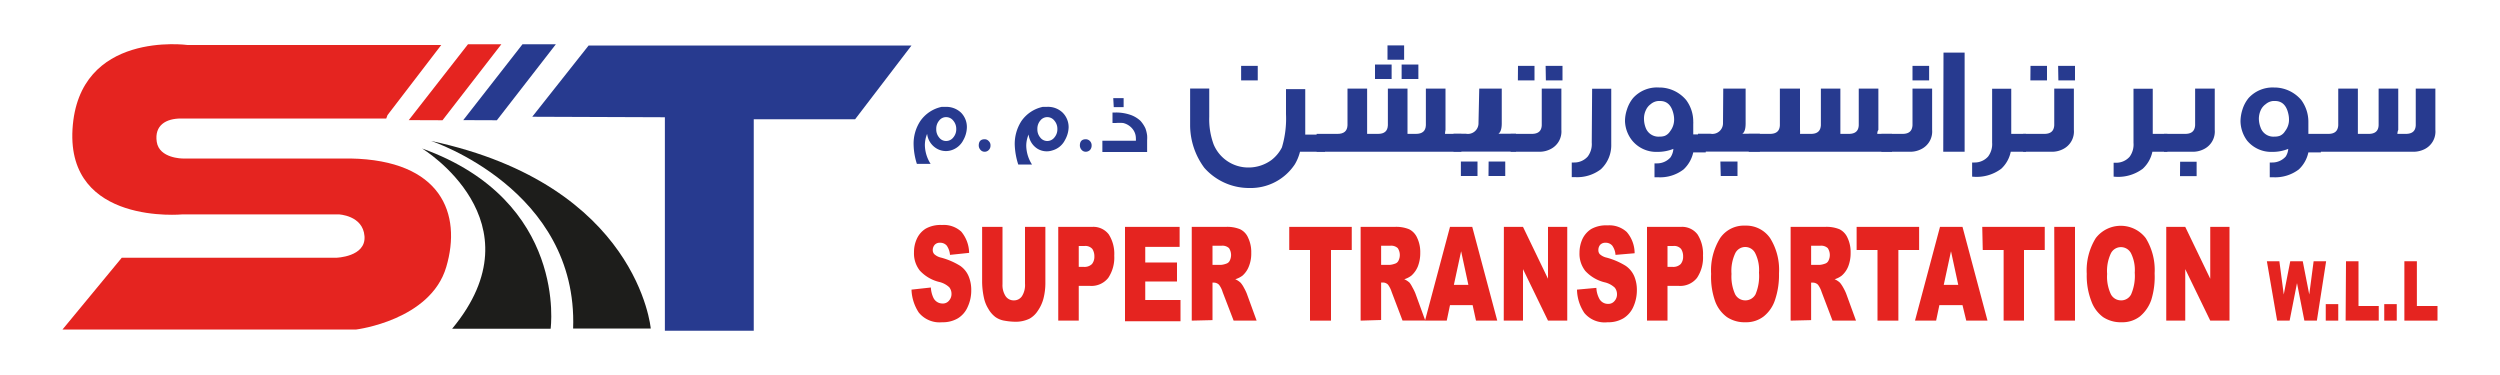
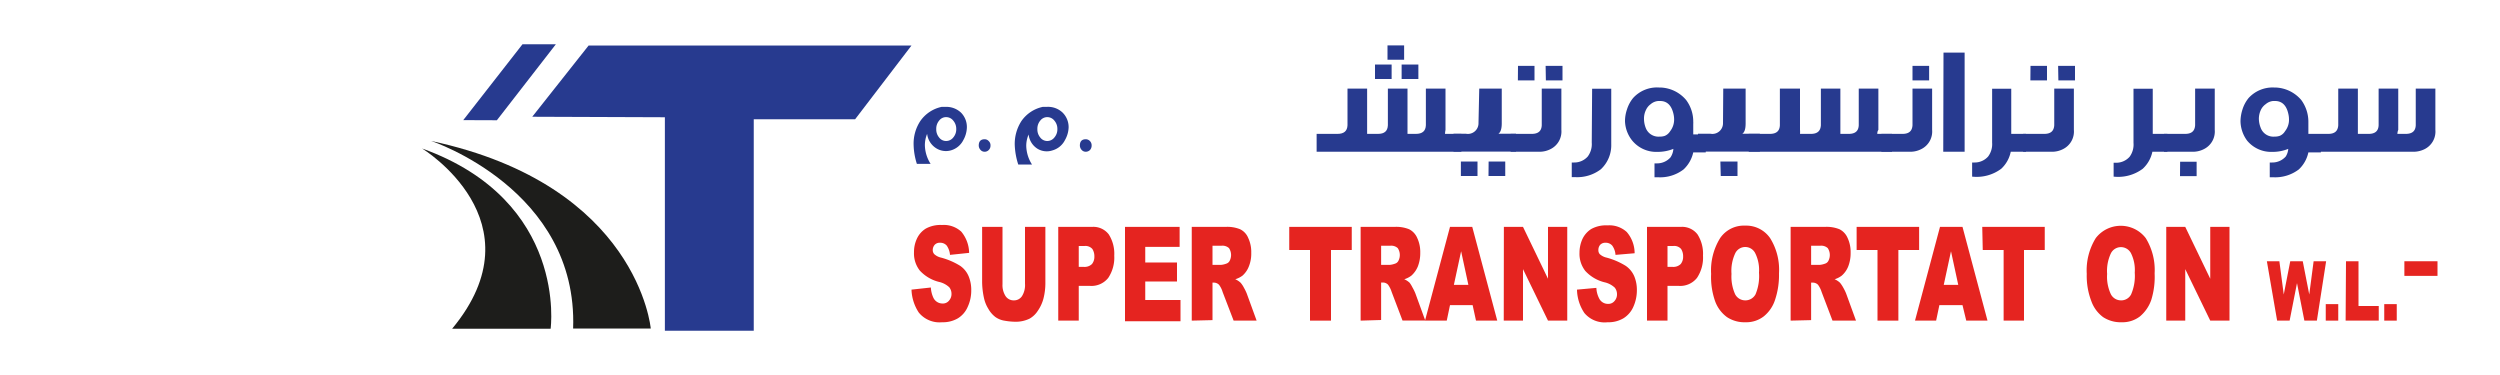
<svg xmlns="http://www.w3.org/2000/svg" viewBox="0 0 200 30">
  <defs>
    <style>.a{fill:#273a8f;}.b{fill:#e52420;}.c{fill:#1d1d1b;}</style>
  </defs>
  <polygon class="a" points="42.58 9.34 47.09 3.64 72.92 3.64 68.41 9.54 60.3 9.54 60.3 26.46 53.19 26.46 53.19 9.38 42.58 9.34" />
-   <path class="b" d="M31,9.21,35.3,3.6H15S6.27,2.4,5.8,10.34c-.45,7.71,8.81,6.81,8.81,6.81H27.09s1.94.07,2.07,1.74-2.27,1.73-2.27,1.73H9.74L5,26.36H28.5s5.94-.73,7.2-5-.4-8.55-7.67-8.68H14.61s-1.87,0-2.07-1.33.74-1.87,1.94-1.87H30.9Z" />
-   <polygon class="b" points="32.7 9.61 37.44 3.54 40.11 3.54 35.4 9.62 32.7 9.61" />
  <polygon class="a" points="37.06 9.61 41.8 3.54 44.47 3.54 39.75 9.62 37.06 9.61" />
  <path class="c" d="M33.77,11.88s9.54,5.81,2.4,14.42h7.88S45.45,16.08,33.77,11.88Z" />
  <path class="c" d="M34.5,11.28s11.75,3.87,11.35,15h6.21S51.06,14.82,34.5,11.28Z" />
  <path class="b" d="M72.92,23.17,74.47,23a2.18,2.18,0,0,0,.2.82.8.8,0,0,0,.72.46.63.63,0,0,0,.54-.24.79.79,0,0,0,.19-.54.84.84,0,0,0-.18-.52,1.77,1.77,0,0,0-.83-.43,3.1,3.1,0,0,1-1.53-.91,2.21,2.21,0,0,1-.46-1.45,2.51,2.51,0,0,1,.23-1.09,1.86,1.86,0,0,1,.71-.81,2.43,2.43,0,0,1,1.3-.29,2.06,2.06,0,0,1,1.54.53,2.72,2.72,0,0,1,.63,1.7L76,20.39a1.52,1.52,0,0,0-.26-.74.68.68,0,0,0-.54-.23.54.54,0,0,0-.43.17.64.64,0,0,0-.15.42.47.47,0,0,0,.12.32,1.18,1.18,0,0,0,.55.28,5.71,5.71,0,0,1,1.53.66,1.92,1.92,0,0,1,.67.83,2.82,2.82,0,0,1,.21,1.11,3.08,3.08,0,0,1-.28,1.33,2,2,0,0,1-.78.92,2.37,2.37,0,0,1-1.27.32A2.14,2.14,0,0,1,73.5,25,3.54,3.54,0,0,1,72.92,23.17Z" />
  <path class="b" d="M82,18.15h1.63v4.47a5,5,0,0,1-.15,1.25,3.08,3.08,0,0,1-.46,1,1.89,1.89,0,0,1-.65.62,2.52,2.52,0,0,1-1.14.25,5.16,5.16,0,0,1-.84-.08,1.74,1.74,0,0,1-.76-.3,2.14,2.14,0,0,1-.56-.65,2.74,2.74,0,0,1-.35-.86,6.29,6.29,0,0,1-.15-1.27V18.15h1.63v4.58a1.63,1.63,0,0,0,.24.95.77.77,0,0,0,.66.35.76.76,0,0,0,.66-.34,1.66,1.66,0,0,0,.24-1Z" />
  <path class="b" d="M84.66,18.15h2.71a1.55,1.55,0,0,1,1.33.6,2.87,2.87,0,0,1,.44,1.7,2.92,2.92,0,0,1-.48,1.78,1.71,1.71,0,0,1-1.47.64H86.3v2.78H84.66Zm1.64,3.2h.4a.84.84,0,0,0,.66-.23.92.92,0,0,0,.19-.6,1.08,1.08,0,0,0-.16-.6.73.73,0,0,0-.63-.24H86.3Z" />
  <path class="b" d="M90,18.15h4.37v1.6H91.62V21h2.54v1.52H91.62V24h2.82v1.7H90Z" />
  <path class="b" d="M95.34,25.65v-7.5h2.72a2.72,2.72,0,0,1,1.15.19,1.33,1.33,0,0,1,.64.68,2.64,2.64,0,0,1,.25,1.21,2.71,2.71,0,0,1-.19,1.08,1.89,1.89,0,0,1-.51.74,1.84,1.84,0,0,1-.58.29,1.45,1.45,0,0,1,.43.28,1.93,1.93,0,0,1,.26.39,3.82,3.82,0,0,1,.23.47l.79,2.17H98.69l-.88-2.29a1.76,1.76,0,0,0-.29-.58.58.58,0,0,0-.4-.17H97v3ZM97,21.19h.68a1.59,1.59,0,0,0,.43-.1.45.45,0,0,0,.27-.24,1,1,0,0,0-.06-1,.77.77,0,0,0-.61-.19H97Z" />
  <path class="b" d="M103.14,18.15h5V20h-1.66v5.65H104.8V20h-1.66Z" />
  <path class="b" d="M108.85,25.65v-7.5h2.72a2.74,2.74,0,0,1,1.16.19,1.38,1.38,0,0,1,.64.68,2.64,2.64,0,0,1,.25,1.21,2.9,2.9,0,0,1-.19,1.08,2,2,0,0,1-.52.74,1.78,1.78,0,0,1-.57.29,1.45,1.45,0,0,1,.43.28A2.49,2.49,0,0,1,113,23a3.82,3.82,0,0,1,.23.47l.79,2.17H112.2l-.87-2.29a2,2,0,0,0-.29-.58.58.58,0,0,0-.4-.17h-.15v3Zm1.64-4.46h.69a1.67,1.67,0,0,0,.43-.1.45.45,0,0,0,.27-.24,1,1,0,0,0-.06-1,.77.77,0,0,0-.61-.19h-.72Z" />
  <path class="b" d="M117.81,24.41H116l-.26,1.24H114l2-7.5h1.78l2,7.5h-1.7Zm-.34-1.62-.58-2.69-.58,2.69Z" />
  <path class="b" d="M120.31,18.15h1.53l2,4.15V18.15h1.54v7.5h-1.54l-2-4.12v4.12h-1.54Z" />
  <path class="b" d="M126.16,23.17l1.55-.14a2,2,0,0,0,.21.82.78.78,0,0,0,.72.46.63.63,0,0,0,.53-.24.79.79,0,0,0,.19-.54.84.84,0,0,0-.18-.52,1.77,1.77,0,0,0-.83-.43,3.1,3.1,0,0,1-1.53-.91,2.21,2.21,0,0,1-.46-1.45,2.66,2.66,0,0,1,.23-1.09,1.92,1.92,0,0,1,.71-.81,2.43,2.43,0,0,1,1.3-.29,2.06,2.06,0,0,1,1.54.53,2.61,2.61,0,0,1,.63,1.7l-1.53.13a1.42,1.42,0,0,0-.26-.74.68.68,0,0,0-.54-.23.55.55,0,0,0-.43.17.63.63,0,0,0-.14.42.46.46,0,0,0,.11.32,1.18,1.18,0,0,0,.55.28,5.71,5.71,0,0,1,1.53.66,1.94,1.94,0,0,1,.68.83,2.82,2.82,0,0,1,.21,1.11,3.23,3.23,0,0,1-.28,1.33,2.05,2.05,0,0,1-.79.92,2.34,2.34,0,0,1-1.27.32,2.11,2.11,0,0,1-1.86-.74A3.46,3.46,0,0,1,126.16,23.17Z" />
  <path class="b" d="M131.76,18.15h2.71a1.55,1.55,0,0,1,1.33.6,2.87,2.87,0,0,1,.44,1.7,2.92,2.92,0,0,1-.48,1.78,1.71,1.71,0,0,1-1.47.64h-.89v2.78h-1.64Zm1.64,3.2h.4a.84.84,0,0,0,.66-.23.92.92,0,0,0,.19-.6,1.08,1.08,0,0,0-.16-.6.72.72,0,0,0-.63-.24h-.46Z" />
  <path class="b" d="M136.89,21.91a4.9,4.9,0,0,1,.72-2.86,2.3,2.3,0,0,1,2-1,2.33,2.33,0,0,1,2,1,4.78,4.78,0,0,1,.71,2.82A6.23,6.23,0,0,1,142,24a2.8,2.8,0,0,1-.9,1.31,2.28,2.28,0,0,1-1.46.47,2.54,2.54,0,0,1-1.48-.41,2.73,2.73,0,0,1-.95-1.27A5.83,5.83,0,0,1,136.89,21.91Zm1.63,0a3.45,3.45,0,0,0,.29,1.63.91.91,0,0,0,.81.49.92.92,0,0,0,.82-.48,3.75,3.75,0,0,0,.28-1.74,3,3,0,0,0-.3-1.55.89.89,0,0,0-1.6,0A3.31,3.31,0,0,0,138.52,21.92Z" />
  <path class="b" d="M143.25,25.65v-7.5H146a2.74,2.74,0,0,1,1.16.19,1.38,1.38,0,0,1,.64.68,2.64,2.64,0,0,1,.25,1.21,2.9,2.9,0,0,1-.19,1.08,1.91,1.91,0,0,1-.52.74,1.78,1.78,0,0,1-.57.29,1.45,1.45,0,0,1,.43.28,2.49,2.49,0,0,1,.26.39,3.82,3.82,0,0,1,.23.47l.79,2.17H146.6l-.87-2.29a2,2,0,0,0-.29-.58.58.58,0,0,0-.4-.17h-.15v3Zm1.64-4.46h.69a1.67,1.67,0,0,0,.43-.1.45.45,0,0,0,.27-.24,1,1,0,0,0-.06-1,.77.77,0,0,0-.61-.19h-.72Z" />
  <path class="b" d="M148.53,18.15h5V20h-1.66v5.65H150.2V20h-1.67Z" />
  <path class="b" d="M157,24.41h-1.85l-.26,1.24H153.2l2-7.5H157l2,7.5h-1.7Zm-.34-1.62-.58-2.69-.58,2.69Z" />
  <path class="b" d="M158.58,18.15h5V20h-1.66v5.65h-1.63V20h-1.67Z" />
-   <path class="b" d="M164.34,18.15H166v7.5h-1.64Z" />
  <path class="b" d="M166.94,21.91a4.9,4.9,0,0,1,.72-2.86,2.52,2.52,0,0,1,4,0,4.86,4.86,0,0,1,.71,2.82A6.23,6.23,0,0,1,172.1,24a3,3,0,0,1-.9,1.31,2.29,2.29,0,0,1-1.47.47,2.56,2.56,0,0,1-1.48-.41,2.72,2.72,0,0,1-.94-1.27A5.63,5.63,0,0,1,166.94,21.91Zm1.63,0a3.31,3.31,0,0,0,.3,1.63.91.91,0,0,0,.81.49.89.89,0,0,0,.81-.48,3.72,3.72,0,0,0,.29-1.74,3,3,0,0,0-.3-1.55.91.91,0,0,0-.82-.49.9.9,0,0,0-.79.5A3.31,3.31,0,0,0,168.57,21.92Z" />
  <path class="b" d="M173.3,18.15h1.52l2,4.15V18.15h1.54v7.5h-1.54l-2-4.12v4.12H173.3Z" />
  <path class="b" d="M181.35,20.9h1l.35,2.66.52-2.66h1l.52,2.66.35-2.66h1l-.74,4.75h-1l-.59-3-.59,3h-1Z" />
  <path class="b" d="M186.06,24.33h1v1.32h-1Z" />
  <path class="b" d="M187.68,20.9h1v3.58h1.62v1.17h-2.65Z" />
  <path class="b" d="M190.74,24.33h1v1.32h-1Z" />
-   <path class="b" d="M192.35,20.9h1v3.58H195v1.17h-2.65Z" />
+   <path class="b" d="M192.35,20.9h1H195v1.17h-2.65Z" />
  <path class="a" d="M73.09,11.61a3.29,3.29,0,0,1,.53-1.92,2.78,2.78,0,0,1,1.71-1.14l.31,0A1.71,1.71,0,0,1,76.87,9a1.63,1.63,0,0,1,.48,1.2,2.17,2.17,0,0,1-.28,1,1.6,1.6,0,0,1-1,.83,1.46,1.46,0,0,1-1.19-.18,1.57,1.57,0,0,1-.71-1.14,2.42,2.42,0,0,0-.18.91,2.87,2.87,0,0,0,.46,1.49h-1.1A5.34,5.34,0,0,1,73.09,11.61Zm2.6-.33a.72.72,0,0,0,.57-.28,1,1,0,0,0,.24-.68,1,1,0,0,0-.24-.67.72.72,0,0,0-.57-.28.69.69,0,0,0-.56.28,1,1,0,0,0-.23.67,1,1,0,0,0,.23.68A.69.69,0,0,0,75.69,11.28Z" />
  <path class="a" d="M79.24,11.64a.48.48,0,0,1-.14.36.45.45,0,0,1-.33.14.43.43,0,0,1-.33-.15.52.52,0,0,1-.14-.35c0-.33.16-.5.47-.5a.43.43,0,0,1,.33.15A.45.45,0,0,1,79.24,11.64Z" />
  <path class="a" d="M81.18,11.61a3.36,3.36,0,0,1,.53-1.92,2.78,2.78,0,0,1,1.71-1.14l.31,0A1.69,1.69,0,0,1,85,9a1.64,1.64,0,0,1,.49,1.2,2.18,2.18,0,0,1-.29,1,1.6,1.6,0,0,1-1,.83A1.43,1.43,0,0,1,83,11.9a1.54,1.54,0,0,1-.71-1.14,2.25,2.25,0,0,0-.19.91,2.87,2.87,0,0,0,.46,1.49h-1.1A5.71,5.71,0,0,1,81.18,11.61Zm2.6-.33a.72.72,0,0,0,.57-.28,1,1,0,0,0,.24-.68,1,1,0,0,0-.24-.67.72.72,0,0,0-.57-.28.7.7,0,0,0-.56.28,1,1,0,0,0-.23.67,1,1,0,0,0,.23.68A.7.7,0,0,0,83.78,11.28Z" />
  <path class="a" d="M87.33,11.64a.52.52,0,0,1-.13.36.49.49,0,0,1-.34.14.43.43,0,0,1-.33-.15.52.52,0,0,1-.14-.35c0-.33.16-.5.47-.5a.46.46,0,0,1,.34.15A.48.48,0,0,1,87.33,11.64Z" />
-   <path class="a" d="M89,9l.29,0a3.57,3.57,0,0,1,1.18.2,2.29,2.29,0,0,1,.77.47,2.52,2.52,0,0,1,.39.59,2.6,2.6,0,0,1,.14.57,2.75,2.75,0,0,1,0,.39v.94H88.19v-.9h2.68a1,1,0,0,0,0-.19,1.2,1.2,0,0,0-.17-.62,1.36,1.36,0,0,0-.85-.61,3.22,3.22,0,0,0-.58,0H89Zm.06-1.15h.83v.72H89.1Z" />
-   <path class="a" d="M106,12.14h-2a3.77,3.77,0,0,1-.41,1,4.23,4.23,0,0,1-3.65,1.9,4.77,4.77,0,0,1-3.59-1.61,5.75,5.75,0,0,1-1.14-3.35v-3h1.53V9.35a5.83,5.83,0,0,0,.35,2.2,3,3,0,0,0,2.8,1.85,3.11,3.11,0,0,0,1.83-.6,3,3,0,0,0,.83-1,8,8,0,0,0,.33-2.67v-2h1.54v3.64H106ZM99.29,5.27h1.33V6.43H99.29Z" />
  <path class="a" d="M115.6,10.71h1.31v1.43h-9v0l-.21,0h-2.37V10.71H107c.51,0,.78-.22.8-.69V7.09h1.57v3.3c0,.11,0,.21,0,.32h.87c.51,0,.77-.22.79-.69V7.09h1.57v3.3c0,.11,0,.21,0,.32h.67c.51,0,.78-.22.8-.69V7.09h1.57v3.3C115.61,10.5,115.61,10.6,115.6,10.71ZM110,5.16h1.33V6.32H110ZM111,3.63h1.33V4.78H111Zm1.13,1.53h1.34V6.32h-1.34Z" />
  <path class="a" d="M118.34,7.09h1.8V9.87c0,.45-.1.72-.27.83h1.41v1.43h-5V10.7h1a.85.85,0,0,0,1-.86Zm-1.47,5.83h1.33v1.16h-1.33Zm2.22,0h1.33v1.16h-1.34Z" />
  <path class="a" d="M123.35,7.09h1.56v3.3a1.57,1.57,0,0,1-.85,1.53,1.93,1.93,0,0,1-.84.22h-2.37V10.71h1.69c.51,0,.78-.22.8-.69V7.09Zm-1.91-1.82h1.32V6.43h-1.33Zm2.21,0H125V6.43h-1.33Z" />
  <path class="a" d="M127.37,7.1h1.53v4.13c0,.1,0,.21,0,.31a2.63,2.63,0,0,1-.83,2,3.12,3.12,0,0,1-2.07.63h-.26V13h.2a1.43,1.43,0,0,0,1.08-.48,1.65,1.65,0,0,0,.32-1.11Z" />
  <path class="a" d="M133.87,11.91a3.37,3.37,0,0,1-1.29.24,2.49,2.49,0,0,1-2-.9A2.61,2.61,0,0,1,130,9.7a2.92,2.92,0,0,1,.16-.95,2.73,2.73,0,0,1,.49-.91A2.58,2.58,0,0,1,132.72,7h.08a2.81,2.81,0,0,1,2.09,1,2.87,2.87,0,0,1,.57,1.75.76.76,0,0,1,0,.15v.85h1v1.44h-1a2.63,2.63,0,0,1-.77,1.36,3.07,3.07,0,0,1-2.06.63h-.27l0-1.11h.2a1.43,1.43,0,0,0,1.08-.48A1.4,1.4,0,0,0,133.87,11.91Zm-1.81-3.58a1.16,1.16,0,0,0-.37.44,1.55,1.55,0,0,0-.17.74,2,2,0,0,0,.13.7,1.09,1.09,0,0,0,1.11.72,1.25,1.25,0,0,0,.42-.06.92.92,0,0,0,.43-.37,1.51,1.51,0,0,0,.32-.95,2,2,0,0,0-.06-.47c-.16-.66-.51-1-1.06-1l-.15,0A1.05,1.05,0,0,0,132.06,8.33Z" />
  <path class="a" d="M137.86,7.09h1.79V9.87c0,.45-.09.72-.27.83h1.41v1.43h-4.95V10.7h1a.85.85,0,0,0,1-.86Zm-.23,5.83H139v1.16h-1.34Z" />
  <path class="a" d="M150.18,10.71h1.18v1.43h-8.88v0l-.21,0H139.9V10.71h1.69c.51,0,.78-.22.8-.69V7.09H144v3.3a1.72,1.72,0,0,1,0,.32h.87c.51,0,.77-.22.8-.69V7.09h1.56v3.3c0,.11,0,.21,0,.32h.67c.51,0,.78-.22.8-.69V7.09h1.57v3.3C150.19,10.5,150.19,10.6,150.18,10.71Z" />
  <path class="a" d="M153,7.09h1.57v3.3a1.57,1.57,0,0,1-.85,1.53,1.93,1.93,0,0,1-.84.22h-2.37V10.71h1.69c.51,0,.77-.22.8-.69ZM153,5.27h1.33V6.43H153Z" />
  <path class="a" d="M155.48,4.21h1.69v7.93l-1.71,0Z" />
  <path class="a" d="M160.86,12.14a2.55,2.55,0,0,1-.76,1.36,3.29,3.29,0,0,1-2.33.63V13h.2a1.43,1.43,0,0,0,1.08-.48,1.65,1.65,0,0,0,.32-1.11V7.1h1.53v3.61h1.18v1.43Z" />
  <path class="a" d="M164.34,7.09h1.57v3.3a1.57,1.57,0,0,1-.85,1.53,1.93,1.93,0,0,1-.84.22h-2.37V10.71h1.69c.51,0,.77-.22.8-.69V7.09Zm-1.9-1.82h1.32V6.43h-1.33Zm2.21,0H166V6.43h-1.33Z" />
  <path class="a" d="M172.19,12.14a2.56,2.56,0,0,1-.77,1.36,3.29,3.29,0,0,1-2.33.63l0-1.11h.2a1.43,1.43,0,0,0,1.08-.48,1.65,1.65,0,0,0,.31-1.11V7.1h1.54v3.61h1.17v1.43Z" />
  <path class="a" d="M175.61,7.09h1.57v3.3a1.57,1.57,0,0,1-.85,1.53,1.93,1.93,0,0,1-.84.22h-2.37V10.71h1.69c.51,0,.77-.22.8-.69V7.09Zm-1.2,5.85h1.32v1.15H174.4Z" />
  <path class="a" d="M183.06,11.91a3.3,3.3,0,0,1-1.29.24,2.49,2.49,0,0,1-2-.9,2.68,2.68,0,0,1-.53-1.55,3.21,3.21,0,0,1,.16-.95,2.73,2.73,0,0,1,.49-.91A2.6,2.6,0,0,1,181.91,7H182a2.84,2.84,0,0,1,2.1,1,2.94,2.94,0,0,1,.57,1.75c0,.05,0,.1,0,.15v.85h1v1.44h-1a2.61,2.61,0,0,1-.76,1.36,3.12,3.12,0,0,1-2.07.63h-.26V13h.2a1.43,1.43,0,0,0,1.08-.48A1.3,1.3,0,0,0,183.06,11.91Zm-1.8-3.58a1.18,1.18,0,0,0-.38.44,1.68,1.68,0,0,0-.17.74,2,2,0,0,0,.14.7,1.08,1.08,0,0,0,1.1.72,1.25,1.25,0,0,0,.42-.06.88.88,0,0,0,.43-.37,1.46,1.46,0,0,0,.32-.95,2,2,0,0,0-.06-.47c-.15-.66-.51-1-1.05-1l-.16,0A1.05,1.05,0,0,0,181.26,8.33Z" />
  <path class="a" d="M191.79,10.71h.67c.51,0,.78-.22.8-.69V7.09h1.57v3.3a1.57,1.57,0,0,1-.84,1.53,2,2,0,0,1-.85.22h-6v0l-.2,0h-2.37V10.71h1.69c.51,0,.77-.22.8-.69V7.09h1.57v3.3c0,.11,0,.21,0,.32h.86c.51,0,.78-.22.8-.69V7.09h1.57v3.3C191.81,10.5,191.8,10.6,191.79,10.71Z" />
</svg>